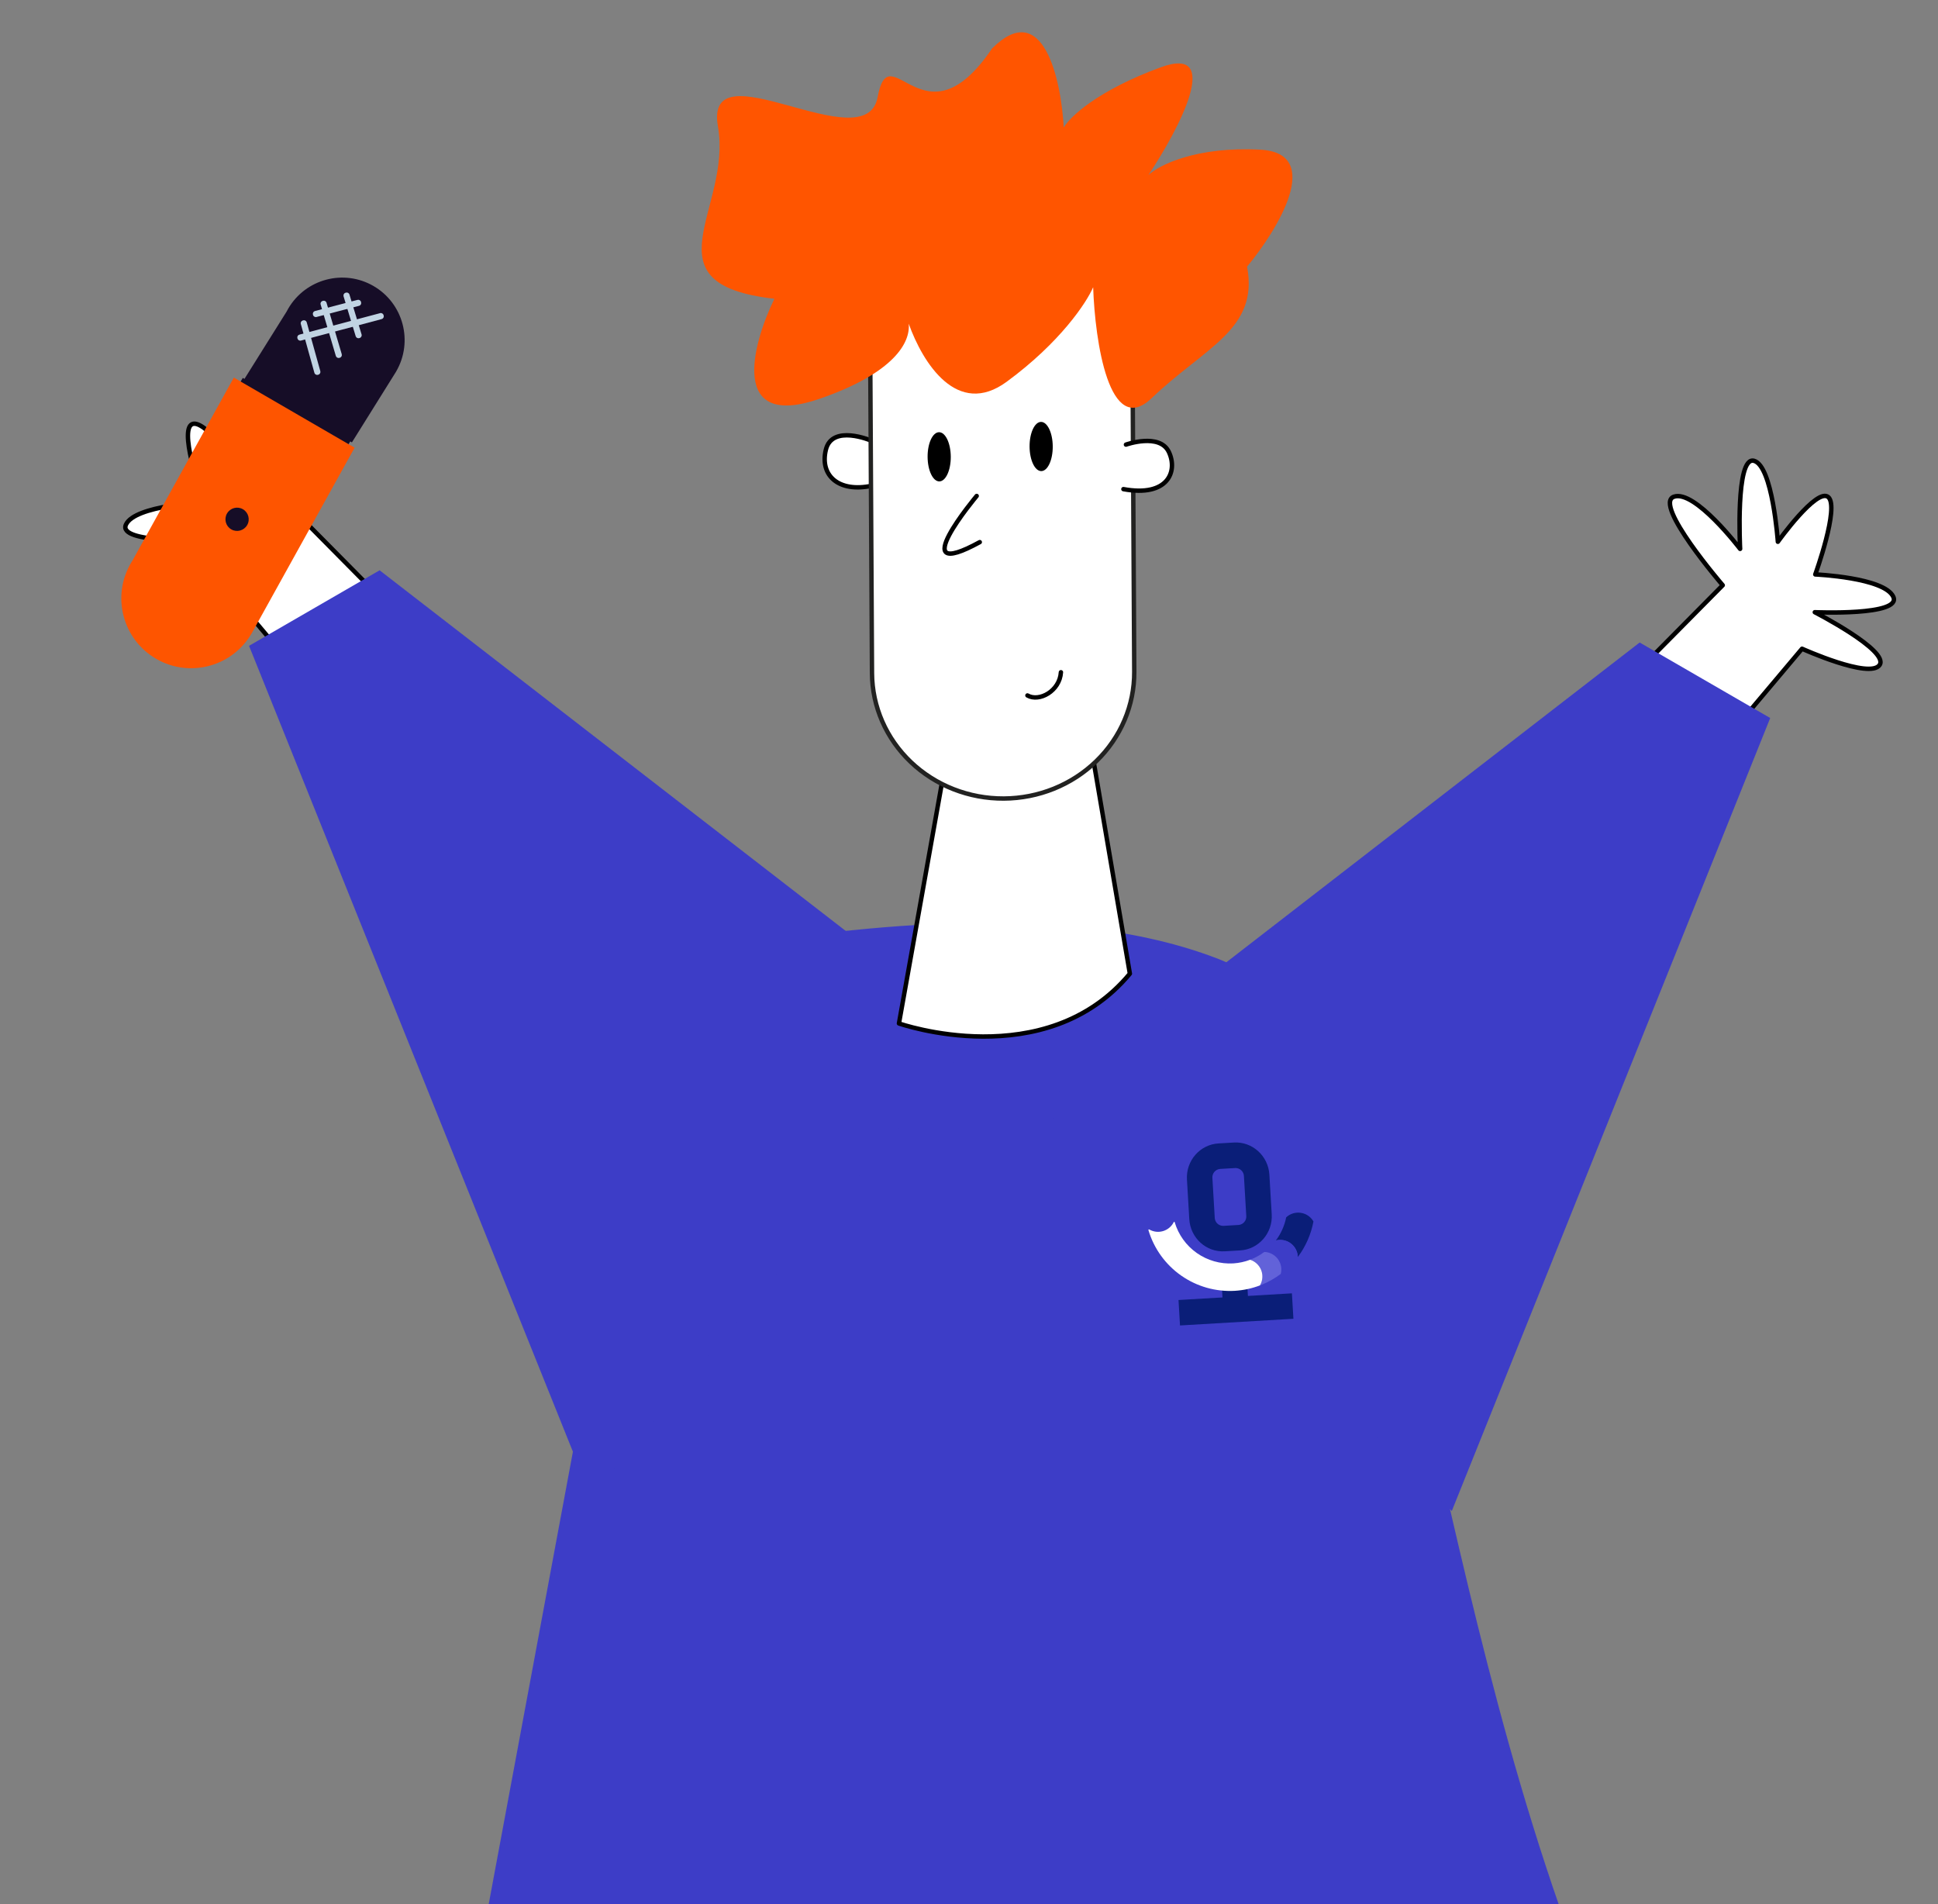
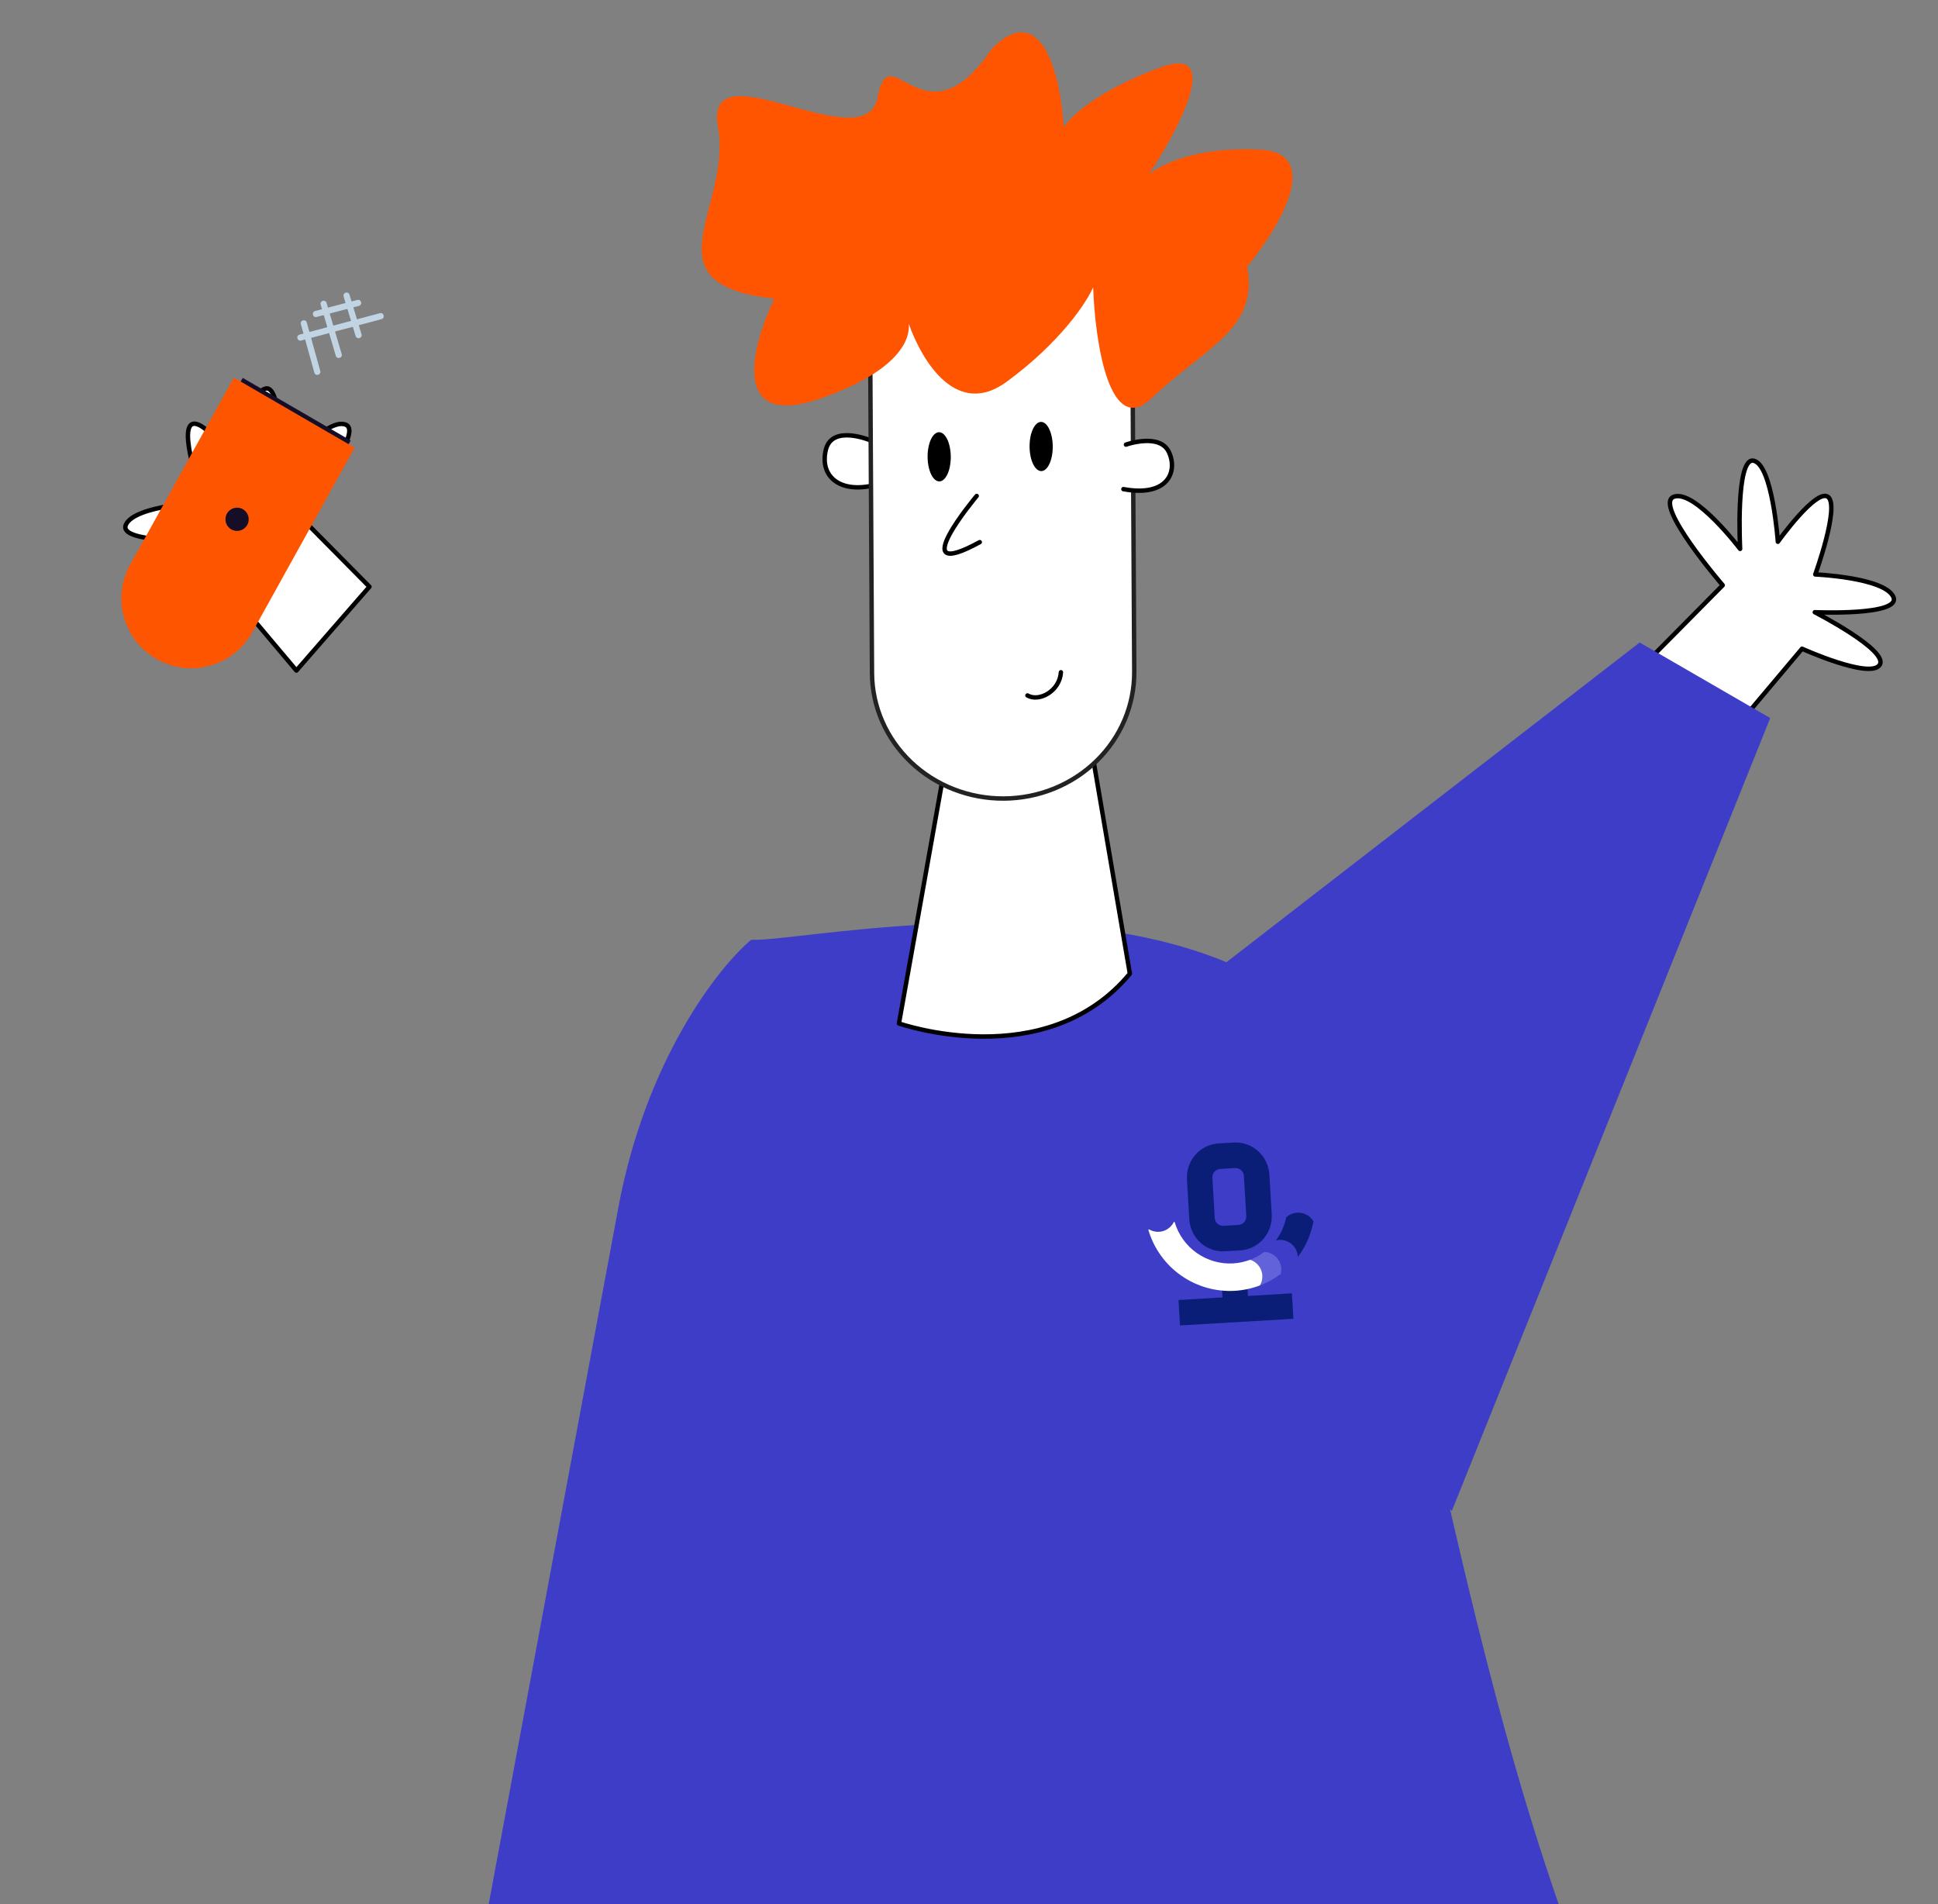
<svg xmlns="http://www.w3.org/2000/svg" width="341" height="335" viewBox="0 0 341 335" fill="none">
  <rect x="0" y="0" width="341" height="335" fill="#808080" stroke="none" />
  <g clip-path="url(#clip0_1640_1350)">
    <path d="M274.411 335.493L82.202 355.377L108.801 212.464C113.649 186.417 126.405 170.196 132.178 165.341C139.622 165.775 182.741 156.432 214.423 168.735C246.106 181.038 247.9 259.272 274.411 335.493Z" fill="#3D3DC7" />
    <path d="M52.151 117.976L65.006 103.231L52.175 90.266C52.175 90.266 64.458 76.017 60.78 74.695C57.103 73.374 49.117 83.871 49.117 83.871C49.117 83.871 49.973 67.516 46.687 68.372C43.4 69.228 42.476 82.618 42.476 82.618C42.476 82.618 35.605 73.011 33.601 74.76C31.597 76.51 35.892 88.365 35.892 88.365C35.892 88.365 23.746 88.899 22.166 92.291C20.586 95.683 35.976 95.013 35.976 95.013C35.976 95.013 22.87 101.749 24.57 104.29C26.27 106.832 38.221 101.438 38.221 101.438L52.151 117.976Z" fill="white" stroke="black" stroke-width="0.782" stroke-miterlimit="10" stroke-linejoin="round" />
-     <path d="M66.794 100.341L172.075 181.793L103.961 263.271L43.821 113.628L66.794 100.341Z" fill="#3D3DC7" />
    <path d="M166.074 135.876L158.175 180.069C158.175 180.069 184.005 189.129 198.805 171.312L191.787 130.209L166.074 135.876Z" fill="white" stroke="black" stroke-width="0.777" stroke-linecap="round" stroke-linejoin="round" />
    <path d="M153.27 77.519C153.27 77.519 146.403 74.58 145.311 79.14C144.218 83.7 147.584 86.687 153.375 85.474" fill="white" />
    <path d="M153.27 77.519C153.27 77.519 146.403 74.58 145.311 79.14C144.218 83.7 147.584 86.687 153.375 85.474" stroke="black" stroke-width="0.777" stroke-miterlimit="10" />
    <path d="M171.05 31.666L181.004 31.613C185.803 31.587 190.415 33.395 193.826 36.639C197.237 39.882 199.168 44.296 199.194 48.909L199.577 118.208C199.607 124.089 197.206 129.741 192.901 133.921C188.597 138.102 182.742 140.467 176.624 140.498V140.498C170.506 140.531 164.625 138.226 160.276 134.091C155.926 129.955 153.465 124.327 153.432 118.446L153.049 49.147C153.023 44.534 154.905 40.1 158.28 36.82C161.655 33.54 166.247 31.683 171.045 31.657L171.05 31.666Z" fill="white" stroke="#222221" stroke-width="0.777" stroke-miterlimit="10" />
    <path d="M183.22 82.888C184.346 82.882 185.248 80.939 185.235 78.549C185.222 76.159 184.298 74.226 183.172 74.232C182.047 74.238 181.145 76.181 181.158 78.571C181.171 80.961 182.094 82.894 183.22 82.888Z" fill="black" />
    <path d="M165.278 84.701C166.404 84.695 167.306 82.752 167.293 80.362C167.279 77.972 166.356 76.039 165.23 76.045C164.104 76.051 163.202 77.993 163.216 80.384C163.229 82.774 164.152 84.707 165.278 84.701Z" fill="black" />
    <path d="M171.853 87.261C171.853 87.261 158.789 102.836 172.395 95.385" stroke="black" stroke-width="0.777" stroke-linecap="round" stroke-linejoin="round" />
    <path d="M198.116 78.227C198.116 78.227 204.057 76.113 205.671 79.529C207.285 82.945 205.494 87.505 197.668 86.059" fill="white" />
    <path d="M198.116 78.227C198.116 78.227 204.057 76.113 205.671 79.529C207.285 82.945 205.494 87.505 197.668 86.059" stroke="black" stroke-width="0.777" stroke-linecap="round" stroke-linejoin="round" />
    <path d="M180.782 122.361C182.858 123.56 186.472 121.584 186.674 118.279" stroke="black" stroke-width="0.777" stroke-linecap="round" stroke-linejoin="round" />
    <path d="M144.284 70.141C128.32 75.682 132.281 60.731 136.257 52.564C113.205 49.97 128.868 36.725 126.327 22.266C123.785 7.807 152.302 28.524 154.422 17.09C156.542 5.657 162.552 26.343 174.562 8.518C183.578 -0.472 186.723 14.056 187.169 22.443C188.208 20.614 193.07 15.937 204.201 11.854C215.332 7.771 207.418 22.776 202.07 30.79C203.933 29.054 210.476 25.733 221.747 26.334C233.018 26.935 224.899 40.306 219.431 46.916C221.52 57.99 212 61.087 202.655 70.04C195.18 77.203 192.666 60.023 192.344 50.538C191.212 53.19 186.585 60.228 177.133 67.168C168.458 73.538 162.38 63.905 159.891 56.948C160.219 60.21 157.408 65.587 144.284 70.141Z" fill="#FF5500" />
    <path d="M303.148 130.679L290.292 115.934L303.123 102.969C303.123 102.969 290.841 88.72 294.518 87.399C298.196 86.077 306.181 96.574 306.181 96.574C306.181 96.574 305.325 80.219 308.612 81.075C311.898 81.931 312.822 95.321 312.822 95.321C312.822 95.321 319.694 85.715 321.697 87.464C323.701 89.213 319.407 101.068 319.407 101.068C319.407 101.068 331.552 101.602 333.132 104.994C334.712 108.386 319.322 107.717 319.322 107.717C319.322 107.717 332.429 114.452 330.729 116.994C329.029 119.535 317.077 114.141 317.077 114.141L303.148 130.679Z" fill="white" stroke="black" stroke-width="0.782" stroke-miterlimit="10" stroke-linejoin="round" />
    <path d="M288.504 113.044L183.223 194.496L255.449 265.856L311.477 126.331L288.504 113.044Z" fill="#3D3DC7" />
-     <path d="M69.706 65.366L61.918 77.838L42.92 66.813L50.429 54.823C50.515 54.656 50.605 54.49 50.7 54.326C53.749 49.072 60.477 47.281 65.726 50.327C70.975 53.373 72.758 60.102 69.708 65.357L69.703 65.365L69.706 65.367L69.706 65.366Z" fill="#160D27" />
    <path d="M61.708 77.512L42.717 66.491L41.97 67.779L60.961 78.8L61.708 77.512Z" fill="#160D27" />
    <path d="M62.396 78.766L44.286 111.431L44.282 111.429L44.277 111.439C41.939 115.468 37.668 117.676 33.322 117.569C31.327 117.521 29.316 116.985 27.469 115.913C21.597 112.505 19.603 104.978 23.014 99.1C23.121 98.916 23.231 98.735 23.346 98.56L41.143 66.433L62.396 78.766L62.396 78.766Z" fill="#FE5500" />
    <path d="M43.485 92.393C42.917 93.371 41.665 93.705 40.688 93.138C39.711 92.571 39.379 91.318 39.946 90.34C40.514 89.361 41.766 89.028 42.743 89.595C43.721 90.162 44.053 91.415 43.485 92.393Z" fill="#160D27" />
    <path d="M62.907 52.762L55.419 54.724C55.151 54.795 54.99 55.069 55.06 55.338L55.079 55.413C55.149 55.681 55.424 55.842 55.692 55.771L63.18 53.809C63.449 53.739 63.609 53.464 63.539 53.195L63.52 53.121C63.45 52.852 63.175 52.692 62.907 52.762Z" fill="#C1D4E3" />
    <path d="M66.882 55.095L52.683 58.875C52.415 58.946 52.255 59.221 52.327 59.489L52.346 59.564C52.417 59.832 52.692 59.992 52.96 59.921L67.159 56.141C67.427 56.07 67.587 55.795 67.516 55.526L67.496 55.452C67.425 55.184 67.15 55.024 66.882 55.095Z" fill="#C1D4E3" />
    <path d="M60.861 51.49L60.786 51.513C60.521 51.593 60.371 51.874 60.452 52.14L62.585 59.156C62.666 59.421 62.946 59.571 63.212 59.49L63.286 59.467C63.551 59.386 63.701 59.105 63.62 58.84L61.487 51.824C61.406 51.558 61.126 51.409 60.861 51.49Z" fill="#C1D4E3" />
    <path d="M56.828 52.928L56.754 52.95C56.488 53.029 56.336 53.308 56.415 53.574L59.094 62.627C59.173 62.892 59.453 63.044 59.719 62.965L59.793 62.943C60.059 62.864 60.21 62.584 60.132 62.318L57.452 53.266C57.373 53 57.094 52.849 56.828 52.928Z" fill="#C1D4E3" />
    <path d="M53.352 56.362L53.278 56.383C53.011 56.458 52.854 56.735 52.929 57.002L55.32 65.596C55.394 65.863 55.671 66.019 55.938 65.944L56.013 65.924C56.28 65.849 56.436 65.572 56.362 65.304L53.971 56.711C53.896 56.444 53.62 56.288 53.352 56.362Z" fill="#C1D4E3" />
    <g clip-path="url(#clip1_1640_1350)">
      <path d="M219.376 224.567L214.898 224.831L215.274 231.217L219.752 230.953L219.376 224.567Z" fill="#0A1E78" />
      <path d="M227.318 227.555L207.363 228.73L207.627 233.208L227.582 232.032L227.318 227.555Z" fill="#0A1E78" />
      <path d="M217.103 201.022L214.39 201.182C211.139 201.374 208.654 204.222 208.849 207.531L209.26 214.507C209.456 217.824 212.258 220.353 215.508 220.161L218.222 220.001C221.472 219.81 223.959 216.961 223.764 213.653L223.353 206.676C223.158 203.367 220.354 200.831 217.103 201.022ZM219.287 213.916C219.322 214.305 219.202 214.693 218.954 214.994C218.705 215.295 218.347 215.486 217.958 215.524L215.244 215.684C214.854 215.691 214.476 215.544 214.194 215.274C213.912 215.004 213.748 214.634 213.738 214.243L213.327 207.267C213.293 206.879 213.414 206.494 213.662 206.195C213.911 205.896 214.267 205.707 214.654 205.669L217.368 205.509C217.759 205.501 218.137 205.648 218.419 205.918C218.702 206.188 218.866 206.559 218.876 206.95L219.287 213.916Z" fill="#0A1E78" />
      <path d="M228.929 213.398C228.462 213.319 227.982 213.349 227.528 213.485C227.074 213.622 226.658 213.861 226.311 214.184C226.015 215.658 225.395 217.047 224.495 218.252C224.945 218.135 225.415 218.122 225.87 218.212C226.326 218.302 226.755 218.494 227.127 218.773C227.498 219.052 227.801 219.412 228.015 219.824C228.228 220.237 228.345 220.692 228.358 221.157C229.744 219.312 230.685 217.173 231.109 214.906C230.88 214.508 230.566 214.167 230.189 213.906C229.812 213.645 229.382 213.471 228.929 213.398Z" fill="#0A1E78" />
-       <path d="M228.348 221.151C228.335 220.687 228.218 220.231 228.004 219.819C227.791 219.406 227.488 219.047 227.116 218.768C226.745 218.489 226.316 218.297 225.86 218.207C225.404 218.116 224.934 218.13 224.485 218.246C224.087 218.777 223.638 219.267 223.144 219.71C222.927 219.905 222.702 220.09 222.468 220.266C222.932 220.281 223.386 220.4 223.798 220.614C224.209 220.828 224.567 221.133 224.845 221.504C225.123 221.876 225.314 222.305 225.403 222.761C225.492 223.216 225.477 223.686 225.36 224.135C225.713 223.871 226.053 223.591 226.379 223.291C227.105 222.641 227.764 221.92 228.348 221.139L228.348 221.151Z" fill="#3D3DC7" />
      <path d="M222.461 220.272C221.696 220.846 220.854 221.309 219.959 221.647C220.402 221.788 220.807 222.026 221.144 222.345C221.482 222.664 221.743 223.054 221.909 223.488C222.075 223.921 222.142 224.386 222.103 224.849C222.065 225.311 221.923 225.76 221.688 226.16C221.845 226.099 222.004 226.037 222.16 225.973C223.296 225.497 224.369 224.881 225.353 224.141C225.47 223.692 225.485 223.222 225.396 222.767C225.306 222.311 225.116 221.882 224.838 221.51C224.56 221.139 224.202 220.834 223.791 220.62C223.379 220.406 222.925 220.287 222.461 220.272Z" fill="#6262D9" />
      <path d="M221.695 226.159C221.931 225.759 222.073 225.311 222.111 224.849C222.149 224.386 222.083 223.921 221.917 223.487C221.751 223.054 221.489 222.663 221.152 222.345C220.814 222.026 220.409 221.787 219.967 221.647C219.015 222.007 218.014 222.223 216.998 222.288C214.716 222.42 212.457 221.777 210.587 220.464C208.717 219.15 207.346 217.243 206.696 215.052C206.661 214.921 206.55 214.955 206.512 215.051C206.324 215.419 206.063 215.746 205.746 216.012C205.429 216.278 205.062 216.477 204.666 216.598C204.27 216.719 203.854 216.759 203.442 216.716C203.031 216.672 202.632 216.547 202.27 216.346C202.165 216.286 202.03 216.27 202.081 216.467C203.049 219.698 205.08 222.507 207.845 224.439C210.61 226.371 213.946 227.311 217.313 227.109C218.814 227.013 220.293 226.693 221.699 226.159L221.695 226.159Z" fill="white" />
    </g>
  </g>
  <defs>
    <clipPath id="clip0_1640_1350">
      <rect width="341" height="335" fill="white" />
    </clipPath>
    <clipPath id="clip1_1640_1350">
      <rect width="32" height="32" fill="white" transform="translate(199.75 201.882) rotate(-3.372)" />
    </clipPath>
  </defs>
</svg>